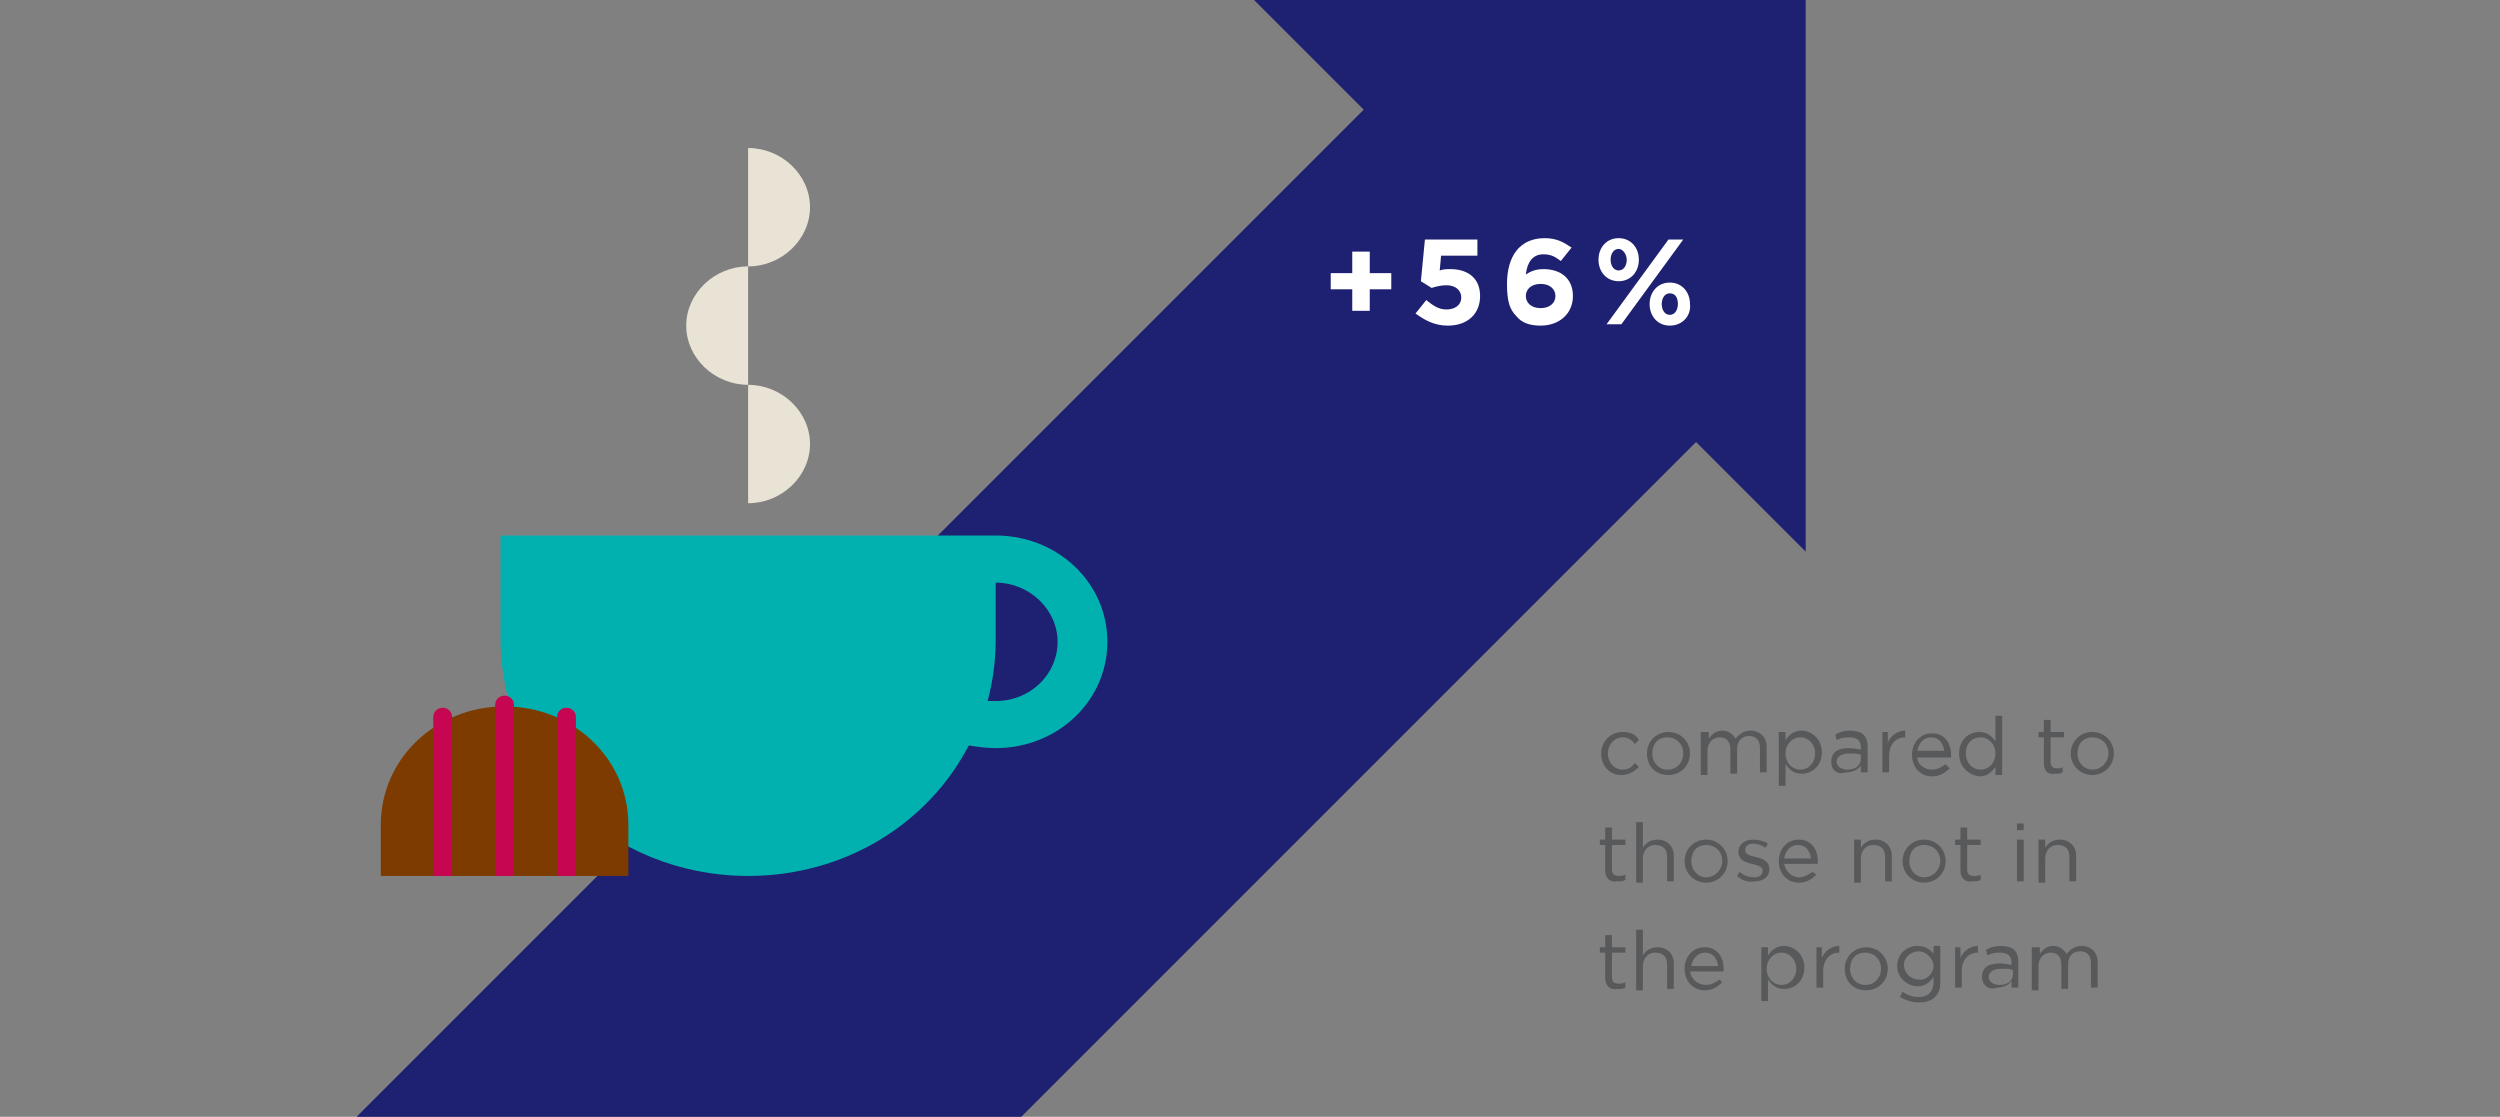
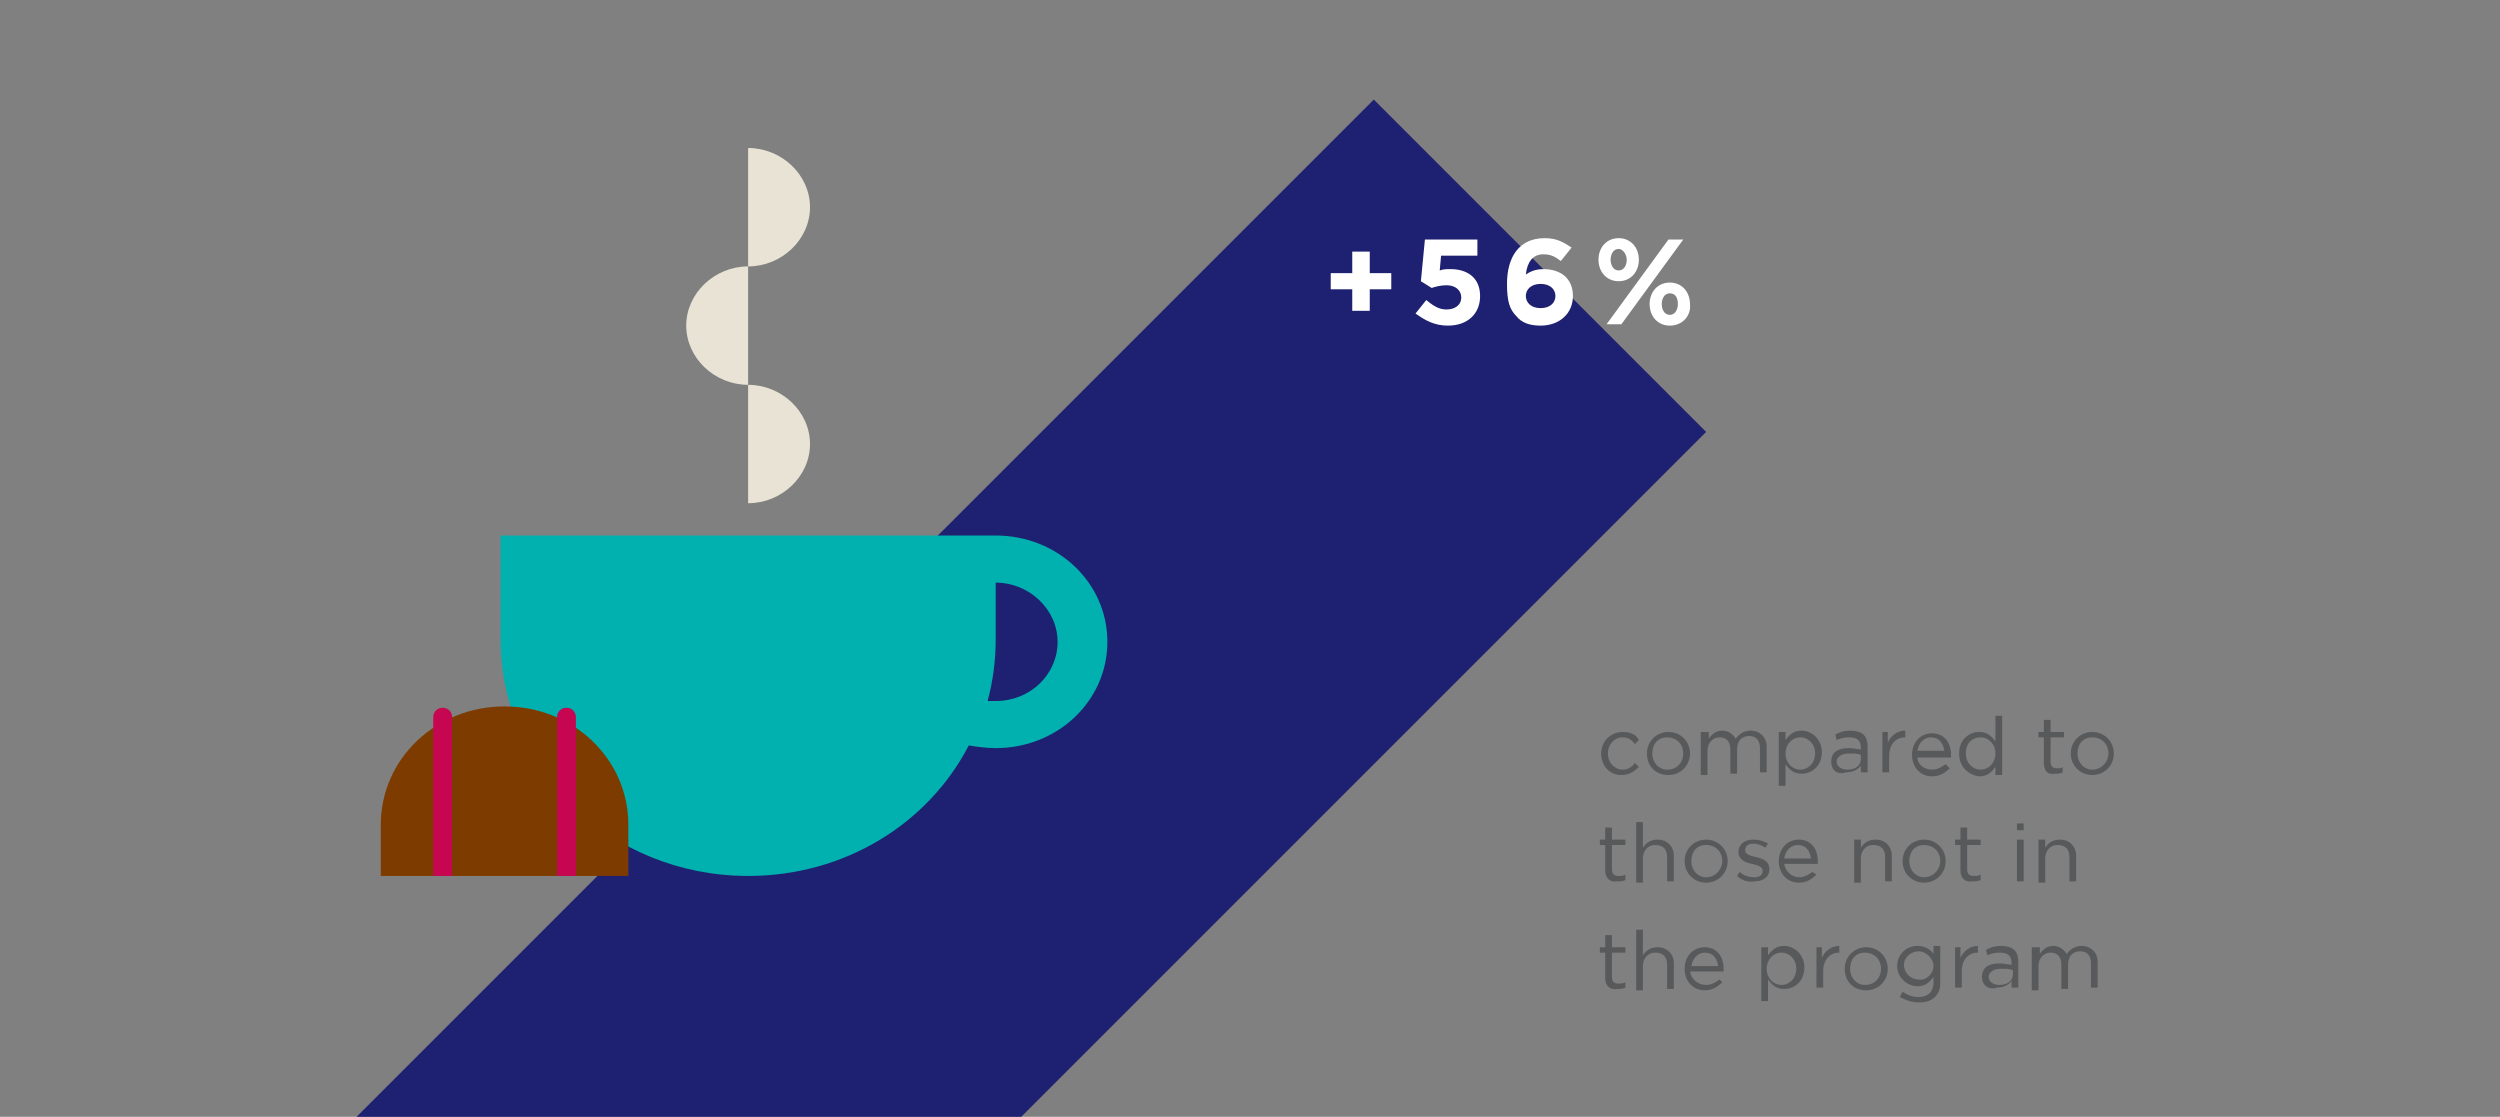
<svg xmlns="http://www.w3.org/2000/svg" version="1.1" id="Layer_1" x="0px" y="0px" viewBox="0 0 185.8 83" style="enable-background:new 0 0 185.8 83;" xml:space="preserve">
  <rect x="0" y="0" width="185.8" height="83" fill="#808080" stroke="none" />
  <style type="text/css">
	.st0{fill:#1E2171;}
	.st1{fill:#FFFFFF;}
	.st2{fill:#00B1B0;}
	.st3{fill:#E8E3D4;}
	.st4{fill:#7D3B00;}
	.st5{fill:#C60651;}
	.st6{fill:#58595B;}
	.st7{fill:#FFC426;}
	.st8{fill:#FFE8A8;}
	.st9{fill:#9EA617;}
	.st10{fill:#9FA617;}
	.st11{fill:#C2C572;}
	.st12{fill:#D4D69C;}
	.st13{fill:#CEA889;}
	.st14{fill:#753B03;}
	.st15{fill:#DBBDA5;}
	.st16{fill:#FCCE9D;}
	.st17{fill:#7C3A00;}
	.st18{fill:#FDDFBE;}
	.st19{fill:#7E7D81;}
	.st20{fill:#919194;}
	.st21{fill:#9E003E;}
	.st22{fill:#E6E6E7;}
	.st23{fill:#717073;}
	.st24{fill:#B3B3B6;}
	.st25{fill:#414042;}
	.st26{fill:#F3901D;}
	.st27{fill:#D4B294;}
	.st28{fill:#9E8570;}
	.st29{fill:#E0C7B0;}
	.st30{fill:none;stroke:#1E2171;}
</style>
  <g>
    <polygon class="st0" points="26.5,83 75.9,83 126.8,32.1 102.1,7.4  " />
-     <polygon class="st0" points="93.2,0 134.2,41 134.2,0  " />
    <g>
      <path class="st1" d="M100.5,18.7h1.3v1.6h1.6v1.2h-1.6v1.6h-1.3v-1.6h-1.6v-1.2h1.6V18.7z" />
      <path class="st1" d="M105.9,17.8h3.9V19h-2.7l-0.1,1.1c0.3-0.1,0.5-0.1,0.8-0.1c1.2,0,2.2,0.6,2.2,2c0,1.3-0.9,2.2-2.4,2.2    c-1,0-1.7-0.4-2.4-0.9l0.8-1c0.5,0.4,0.9,0.7,1.5,0.7c0.6,0,1.1-0.3,1.1-0.9c0-0.5-0.4-0.9-1.1-0.9c-0.4,0-0.8,0.1-1.1,0.2    l-0.8-0.5L105.9,17.8z" />
      <path class="st1" d="M116,19.4c-0.4-0.3-0.7-0.5-1.3-0.5c-0.8,0-1.2,0.6-1.3,1.5c0.3-0.2,0.7-0.4,1.3-0.4c1.3,0,2.2,0.7,2.2,2    c0,1.3-1,2.2-2.4,2.2c-0.8,0-1.4-0.2-1.8-0.7c-0.5-0.5-0.7-1.1-0.7-2.4c0-2,0.9-3.4,2.8-3.4c0.9,0,1.4,0.3,2,0.7L116,19.4z     M114.5,21.1c-0.7,0-1.1,0.4-1.1,0.9c0,0.5,0.4,0.9,1.1,0.9c0.7,0,1.1-0.4,1.1-0.9C115.6,21.5,115.2,21.1,114.5,21.1z" />
      <path class="st1" d="M120.3,20.9c-0.9,0-1.5-0.7-1.5-1.6c0-0.9,0.6-1.6,1.5-1.6c0.9,0,1.5,0.7,1.5,1.6    C121.8,20.2,121.2,20.9,120.3,20.9z M120.5,24.1h-1.1l4.6-6.3h1.1L120.5,24.1z M120.3,18.5c-0.4,0-0.6,0.4-0.6,0.8    c0,0.4,0.2,0.8,0.6,0.8c0.4,0,0.6-0.4,0.6-0.8C120.9,18.9,120.6,18.5,120.3,18.5z M124.1,24.2c-0.9,0-1.5-0.7-1.5-1.6    c0-0.9,0.6-1.6,1.5-1.6c0.9,0,1.5,0.7,1.5,1.6C125.7,23.4,125.1,24.2,124.1,24.2z M124.1,21.8c-0.4,0-0.6,0.4-0.6,0.8    c0,0.4,0.2,0.8,0.6,0.8c0.4,0,0.6-0.4,0.6-0.8C124.7,22.1,124.5,21.8,124.1,21.8z" />
    </g>
    <g>
      <path class="st2" d="M74,39.8C74,39.8,74,39.8,74,39.8L74,39.8l-36.8,0v7.7c0,9.7,8.2,17.6,18.4,17.6c7.2,0,13.4-3.9,16.4-9.7    c0.6,0.1,1.3,0.2,2,0.2c4.6,0,8.3-3.5,8.3-7.9S78.6,39.8,74,39.8 M74,52.1c-0.2,0-0.4,0-0.6,0c0.4-1.5,0.6-3,0.6-4.6l0-4.2    c0,0,0,0,0,0c2.5,0,4.6,2,4.6,4.4S76.6,52.1,74,52.1" />
      <path class="st3" d="M55.6,37.4c2.5,0,4.6-2,4.6-4.4c0-2.4-2.1-4.4-4.6-4.4V37.4z" />
      <path class="st3" d="M55.6,19.8c-2.5,0-4.6,2-4.6,4.4c0,2.4,2.1,4.4,4.6,4.4V19.8z" />
      <path class="st3" d="M55.6,19.8c2.5,0,4.6-2,4.6-4.4c0-2.4-2.1-4.4-4.6-4.4V19.8z" />
      <path class="st4" d="M28.3,61.3c0-4.9,4.1-8.8,9.2-8.8c5.1,0,9.2,3.9,9.2,8.8v3.8H28.3L28.3,61.3z" />
-       <path class="st5" d="M38.2,65.1V52.4c0-0.4-0.3-0.7-0.7-0.7s-0.7,0.3-0.7,0.7v12.7H38.2z" />
      <path class="st5" d="M42.8,65.1V53.3c0-0.4-0.3-0.7-0.7-0.7s-0.7,0.3-0.7,0.7v11.8H42.8z" />
      <path class="st5" d="M33.6,65.1V53.3c0-0.4-0.3-0.7-0.7-0.7c-0.4,0-0.7,0.3-0.7,0.7v11.8H33.6z" />
    </g>
    <g>
      <path class="st6" d="M119,56L119,56c0-0.9,0.7-1.6,1.6-1.6c0.6,0,1,0.2,1.2,0.6l-0.3,0.3c-0.2-0.3-0.5-0.5-0.9-0.5    c-0.6,0-1.1,0.5-1.1,1.2v0c0,0.7,0.5,1.2,1.1,1.2c0.4,0,0.7-0.2,0.9-0.5l0.3,0.3c-0.3,0.3-0.7,0.6-1.3,0.6    C119.6,57.6,119,56.9,119,56z" />
      <path class="st6" d="M122.4,56L122.4,56c0-0.9,0.7-1.6,1.6-1.6c0.9,0,1.6,0.7,1.6,1.6v0c0,0.9-0.7,1.6-1.6,1.6    C123,57.6,122.4,56.9,122.4,56z M125.1,56L125.1,56c0-0.7-0.5-1.2-1.2-1.2c-0.7,0-1.1,0.5-1.1,1.2v0c0,0.7,0.5,1.2,1.1,1.2    C124.7,57.2,125.1,56.6,125.1,56z" />
      <path class="st6" d="M126.5,54.4h0.5v0.5c0.2-0.3,0.5-0.6,1-0.6c0.5,0,0.8,0.3,1,0.6c0.2-0.3,0.6-0.6,1.1-0.6    c0.7,0,1.2,0.5,1.2,1.2v1.9h-0.5v-1.8c0-0.6-0.3-0.9-0.8-0.9c-0.5,0-0.9,0.3-0.9,1v1.8h-0.5v-1.8c0-0.6-0.3-0.9-0.8-0.9    c-0.5,0-0.9,0.4-0.9,1v1.8h-0.5V54.4z" />
      <path class="st6" d="M132.2,54.4h0.5V55c0.3-0.4,0.6-0.7,1.2-0.7c0.7,0,1.5,0.6,1.5,1.6v0c0,1-0.7,1.6-1.5,1.6    c-0.6,0-0.9-0.3-1.2-0.7v1.6h-0.5V54.4z M134.9,56L134.9,56c0-0.7-0.5-1.2-1.1-1.2c-0.6,0-1.1,0.5-1.1,1.2v0    c0,0.7,0.5,1.2,1.1,1.2C134.4,57.2,134.9,56.7,134.9,56z" />
      <path class="st6" d="M136.1,56.6L136.1,56.6c0-0.7,0.5-1,1.3-1c0.4,0,0.7,0.1,0.9,0.1v-0.1c0-0.6-0.3-0.8-0.9-0.8    c-0.4,0-0.7,0.1-0.9,0.2l-0.1-0.4c0.3-0.2,0.7-0.3,1.1-0.3c0.4,0,0.8,0.1,1,0.3c0.2,0.2,0.3,0.5,0.3,0.9v1.9h-0.5v-0.5    c-0.2,0.3-0.6,0.5-1.1,0.5C136.6,57.6,136.1,57.3,136.1,56.6z M138.3,56.4v-0.3c-0.2-0.1-0.5-0.1-0.9-0.1c-0.6,0-0.9,0.3-0.9,0.6    v0c0,0.4,0.4,0.6,0.8,0.6C137.9,57.2,138.3,56.9,138.3,56.4z" />
      <path class="st6" d="M139.8,54.4h0.5v0.8c0.2-0.5,0.7-0.9,1.3-0.9v0.5h0c-0.7,0-1.2,0.5-1.2,1.4v1.2h-0.5V54.4z" />
      <path class="st6" d="M143.6,57.2c0.4,0,0.7-0.2,1-0.4l0.3,0.3c-0.3,0.3-0.7,0.6-1.3,0.6c-0.9,0-1.5-0.7-1.5-1.6    c0-0.9,0.6-1.6,1.5-1.6c0.9,0,1.4,0.7,1.4,1.6c0,0,0,0.1,0,0.2h-2.5C142.5,56.8,143,57.2,143.6,57.2z M144.5,55.8    c-0.1-0.6-0.4-1-1-1c-0.5,0-0.9,0.4-1,1H144.5z" />
      <path class="st6" d="M145.6,56L145.6,56c0-1,0.7-1.6,1.5-1.6c0.6,0,0.9,0.3,1.2,0.7v-1.9h0.5v4.4h-0.5v-0.6    c-0.3,0.4-0.6,0.7-1.2,0.7C146.3,57.6,145.6,57,145.6,56z M148.3,56L148.3,56c0-0.7-0.5-1.2-1.1-1.2c-0.6,0-1.1,0.4-1.1,1.2v0    c0,0.7,0.5,1.2,1.1,1.2C147.8,57.2,148.3,56.7,148.3,56z" />
      <path class="st6" d="M151.9,56.7v-1.9h-0.4v-0.4h0.4v-0.9h0.5v0.9h1v0.4h-1v1.8c0,0.4,0.2,0.5,0.5,0.5c0.2,0,0.3,0,0.4-0.1v0.4    c-0.2,0.1-0.3,0.1-0.6,0.1C152.2,57.6,151.9,57.3,151.9,56.7z" />
      <path class="st6" d="M153.9,56L153.9,56c0-0.9,0.7-1.6,1.6-1.6c0.9,0,1.6,0.7,1.6,1.6v0c0,0.9-0.7,1.6-1.6,1.6    C154.6,57.6,153.9,56.9,153.9,56z M156.7,56L156.7,56c0-0.7-0.5-1.2-1.2-1.2c-0.7,0-1.1,0.5-1.1,1.2v0c0,0.7,0.5,1.2,1.1,1.2    C156.2,57.2,156.7,56.6,156.7,56z" />
    </g>
    <g>
      <path class="st6" d="M119.3,64.7v-1.9h-0.4v-0.4h0.4v-0.9h0.5v0.9h1v0.4h-1v1.8c0,0.4,0.2,0.5,0.5,0.5c0.2,0,0.3,0,0.5-0.1v0.4    c-0.2,0.1-0.3,0.1-0.6,0.1C119.7,65.6,119.3,65.3,119.3,64.7z" />
      <path class="st6" d="M121.6,61.1h0.5V63c0.2-0.3,0.5-0.6,1.1-0.6c0.7,0,1.2,0.5,1.2,1.2v1.9h-0.5v-1.8c0-0.6-0.3-0.9-0.9-0.9    c-0.5,0-0.9,0.4-0.9,1v1.8h-0.5V61.1z" />
      <path class="st6" d="M125.2,64L125.2,64c0-0.9,0.7-1.6,1.6-1.6c0.9,0,1.6,0.7,1.6,1.6v0c0,0.9-0.7,1.6-1.6,1.6    C125.9,65.6,125.2,64.9,125.2,64z M128,64L128,64c0-0.7-0.5-1.2-1.2-1.2c-0.7,0-1.1,0.5-1.1,1.2v0c0,0.7,0.5,1.2,1.1,1.2    C127.5,65.2,128,64.6,128,64z" />
      <path class="st6" d="M129.1,65.1l0.2-0.3c0.3,0.3,0.7,0.4,1.1,0.4c0.4,0,0.6-0.2,0.6-0.5v0c0-0.3-0.4-0.4-0.8-0.5    c-0.5-0.1-1-0.3-1-0.9v0c0-0.5,0.4-0.9,1.1-0.9c0.4,0,0.8,0.1,1.1,0.3l-0.2,0.3c-0.3-0.2-0.6-0.3-0.9-0.3c-0.4,0-0.6,0.2-0.6,0.5    v0c0,0.3,0.4,0.4,0.8,0.5c0.5,0.1,1,0.3,1,0.9v0c0,0.6-0.5,0.9-1.1,0.9C129.9,65.6,129.4,65.4,129.1,65.1z" />
      <path class="st6" d="M133.7,65.2c0.4,0,0.7-0.2,1-0.4L135,65c-0.3,0.3-0.7,0.6-1.3,0.6c-0.9,0-1.5-0.7-1.5-1.6    c0-0.9,0.6-1.6,1.5-1.6c0.9,0,1.4,0.7,1.4,1.6c0,0,0,0.1,0,0.2h-2.5C132.7,64.8,133.2,65.2,133.7,65.2z M134.6,63.8    c-0.1-0.6-0.4-1-1-1c-0.5,0-0.9,0.4-1,1H134.6z" />
      <path class="st6" d="M137.8,62.4h0.5V63c0.2-0.3,0.5-0.6,1.1-0.6c0.7,0,1.2,0.5,1.2,1.2v1.9h-0.5v-1.8c0-0.6-0.3-0.9-0.9-0.9    c-0.5,0-0.9,0.4-0.9,1v1.8h-0.5V62.4z" />
      <path class="st6" d="M141.4,64L141.4,64c0-0.9,0.7-1.6,1.6-1.6c0.9,0,1.6,0.7,1.6,1.6v0c0,0.9-0.7,1.6-1.6,1.6    C142.1,65.6,141.4,64.9,141.4,64z M144.2,64L144.2,64c0-0.7-0.5-1.2-1.2-1.2c-0.7,0-1.1,0.5-1.1,1.2v0c0,0.7,0.5,1.2,1.1,1.2    C143.7,65.2,144.2,64.6,144.2,64z" />
      <path class="st6" d="M145.7,64.7v-1.9h-0.4v-0.4h0.4v-0.9h0.5v0.9h1v0.4h-1v1.8c0,0.4,0.2,0.5,0.5,0.5c0.2,0,0.3,0,0.5-0.1v0.4    c-0.2,0.1-0.3,0.1-0.6,0.1C146.1,65.6,145.7,65.3,145.7,64.7z" />
      <path class="st6" d="M149.9,61.2h0.5v0.5h-0.5V61.2z M149.9,62.4h0.5v3.1h-0.5V62.4z" />
      <path class="st6" d="M151.5,62.4h0.5V63c0.2-0.3,0.5-0.6,1.1-0.6c0.7,0,1.2,0.5,1.2,1.2v1.9h-0.5v-1.8c0-0.6-0.3-0.9-0.9-0.9    c-0.5,0-0.9,0.4-0.9,1v1.8h-0.5V62.4z" />
    </g>
    <g>
      <path class="st6" d="M119.3,72.7v-1.9h-0.4v-0.4h0.4v-0.9h0.5v0.9h1v0.4h-1v1.8c0,0.4,0.2,0.5,0.5,0.5c0.2,0,0.3,0,0.5-0.1v0.4    c-0.2,0.1-0.3,0.1-0.6,0.1C119.7,73.6,119.3,73.3,119.3,72.7z" />
      <path class="st6" d="M121.6,69.1h0.5V71c0.2-0.3,0.5-0.6,1.1-0.6c0.7,0,1.2,0.5,1.2,1.2v1.9h-0.5v-1.8c0-0.6-0.3-0.9-0.9-0.9    c-0.5,0-0.9,0.4-0.9,1v1.8h-0.5V69.1z" />
      <path class="st6" d="M126.8,73.2c0.4,0,0.7-0.2,1-0.4L128,73c-0.3,0.3-0.7,0.6-1.3,0.6c-0.9,0-1.5-0.7-1.5-1.6    c0-0.9,0.6-1.6,1.5-1.6c0.9,0,1.4,0.7,1.4,1.6c0,0,0,0.1,0,0.2h-2.5C125.7,72.8,126.2,73.2,126.8,73.2z M127.7,71.8    c-0.1-0.6-0.4-1-1-1c-0.5,0-0.9,0.4-1,1H127.7z" />
      <path class="st6" d="M130.9,70.4h0.5V71c0.3-0.4,0.6-0.7,1.2-0.7c0.7,0,1.5,0.6,1.5,1.6v0c0,1-0.7,1.6-1.5,1.6    c-0.6,0-0.9-0.3-1.2-0.7v1.6h-0.5V70.4z M133.5,72L133.5,72c0-0.7-0.5-1.2-1.1-1.2c-0.6,0-1.1,0.5-1.1,1.2v0    c0,0.7,0.5,1.2,1.1,1.2C133,73.2,133.5,72.7,133.5,72z" />
      <path class="st6" d="M134.9,70.4h0.5v0.8c0.2-0.5,0.7-0.9,1.3-0.9v0.5h0c-0.7,0-1.2,0.5-1.2,1.4v1.2h-0.5V70.4z" />
      <path class="st6" d="M137.1,72L137.1,72c0-0.9,0.7-1.6,1.6-1.6c0.9,0,1.6,0.7,1.6,1.6v0c0,0.9-0.7,1.6-1.6,1.6    C137.7,73.6,137.1,72.9,137.1,72z M139.8,72L139.8,72c0-0.7-0.5-1.2-1.2-1.2c-0.7,0-1.1,0.5-1.1,1.2v0c0,0.7,0.5,1.2,1.1,1.2    C139.4,73.2,139.8,72.6,139.8,72z" />
      <path class="st6" d="M141.2,74.1l0.2-0.4c0.4,0.3,0.8,0.4,1.2,0.4c0.7,0,1.1-0.4,1.1-1.1v-0.4c-0.3,0.4-0.6,0.7-1.2,0.7    c-0.7,0-1.5-0.6-1.5-1.5v0c0-0.9,0.7-1.5,1.5-1.5c0.6,0,1,0.3,1.2,0.6v-0.6h0.5V73c0,0.5-0.1,0.8-0.4,1.1    c-0.3,0.3-0.7,0.4-1.2,0.4C142,74.5,141.6,74.3,141.2,74.1z M143.7,71.8L143.7,71.8c0-0.6-0.6-1.1-1.1-1.1s-1.1,0.4-1.1,1v0    c0,0.6,0.5,1.1,1.1,1.1C143.1,72.9,143.7,72.4,143.7,71.8z" />
      <path class="st6" d="M145.2,70.4h0.5v0.8c0.2-0.5,0.7-0.9,1.3-0.9v0.5h0c-0.7,0-1.2,0.5-1.2,1.4v1.2h-0.5V70.4z" />
      <path class="st6" d="M147.3,72.6L147.3,72.6c0-0.7,0.5-1,1.3-1c0.4,0,0.7,0.1,0.9,0.1v-0.1c0-0.6-0.3-0.8-0.9-0.8    c-0.4,0-0.7,0.1-0.9,0.2l-0.1-0.4c0.3-0.2,0.7-0.3,1.1-0.3c0.4,0,0.8,0.1,1,0.3c0.2,0.2,0.3,0.5,0.3,0.9v1.9h-0.5v-0.5    c-0.2,0.3-0.6,0.5-1.1,0.5C147.9,73.6,147.3,73.3,147.3,72.6z M149.6,72.4v-0.3c-0.2-0.1-0.5-0.1-0.9-0.1c-0.6,0-0.9,0.3-0.9,0.6    v0c0,0.4,0.4,0.6,0.8,0.6C149.2,73.2,149.6,72.9,149.6,72.4z" />
      <path class="st6" d="M151.1,70.4h0.5v0.5c0.2-0.3,0.5-0.6,1-0.6c0.5,0,0.8,0.3,1,0.6c0.2-0.3,0.6-0.6,1.1-0.6    c0.7,0,1.2,0.5,1.2,1.2v1.9h-0.5v-1.8c0-0.6-0.3-0.9-0.8-0.9c-0.5,0-0.9,0.3-0.9,1v1.8h-0.5v-1.8c0-0.6-0.3-0.9-0.8-0.9    c-0.5,0-0.9,0.4-0.9,1v1.8h-0.5V70.4z" />
    </g>
  </g>
</svg>